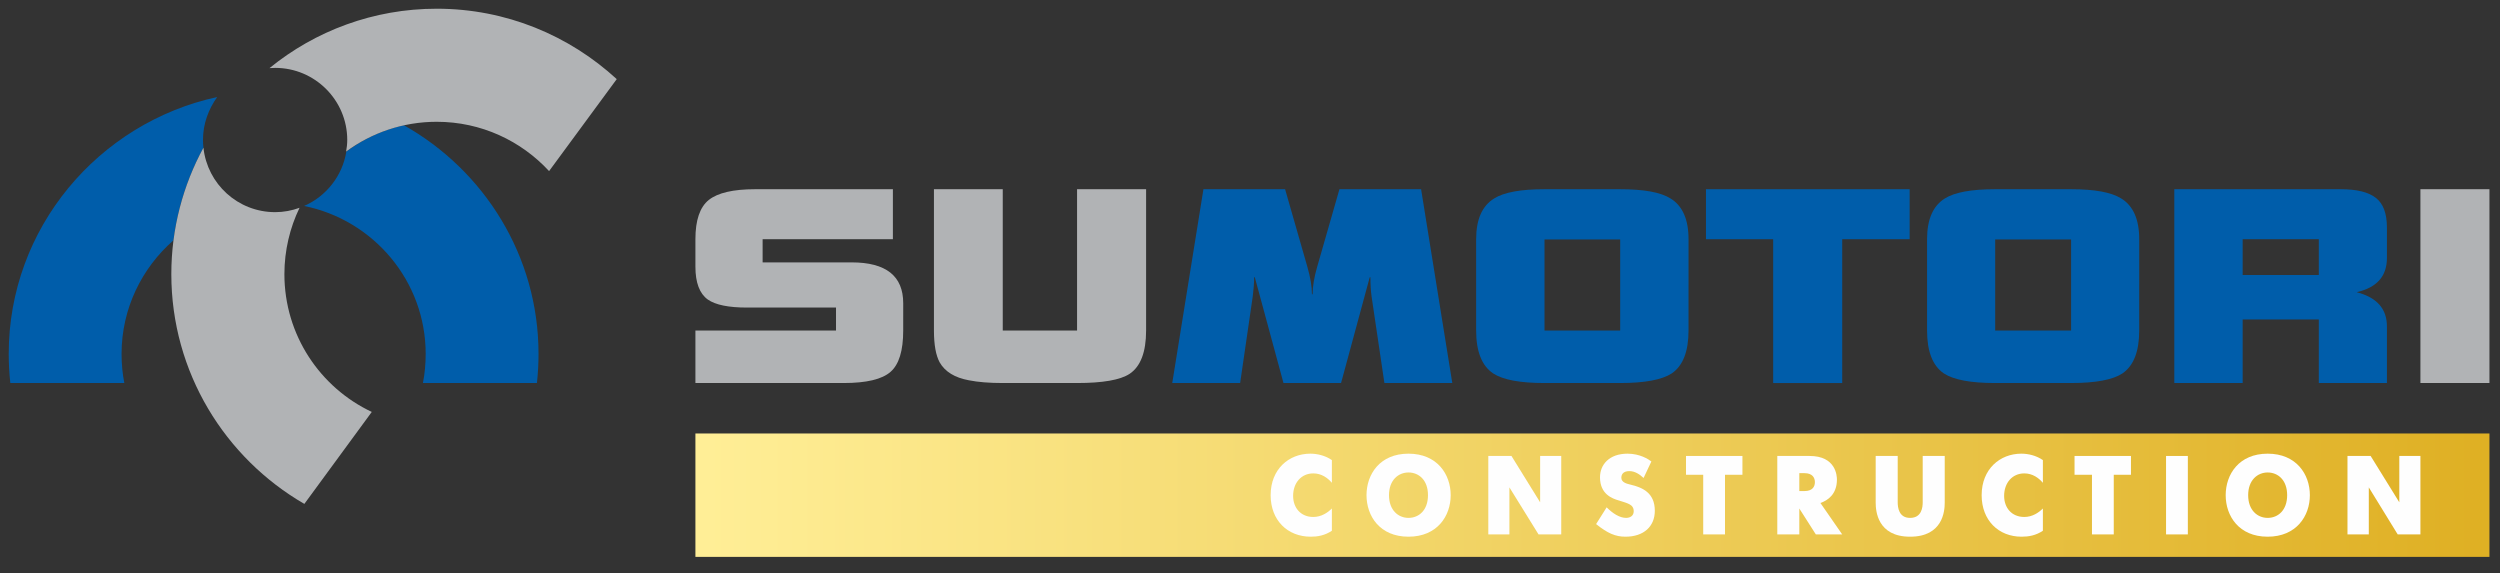
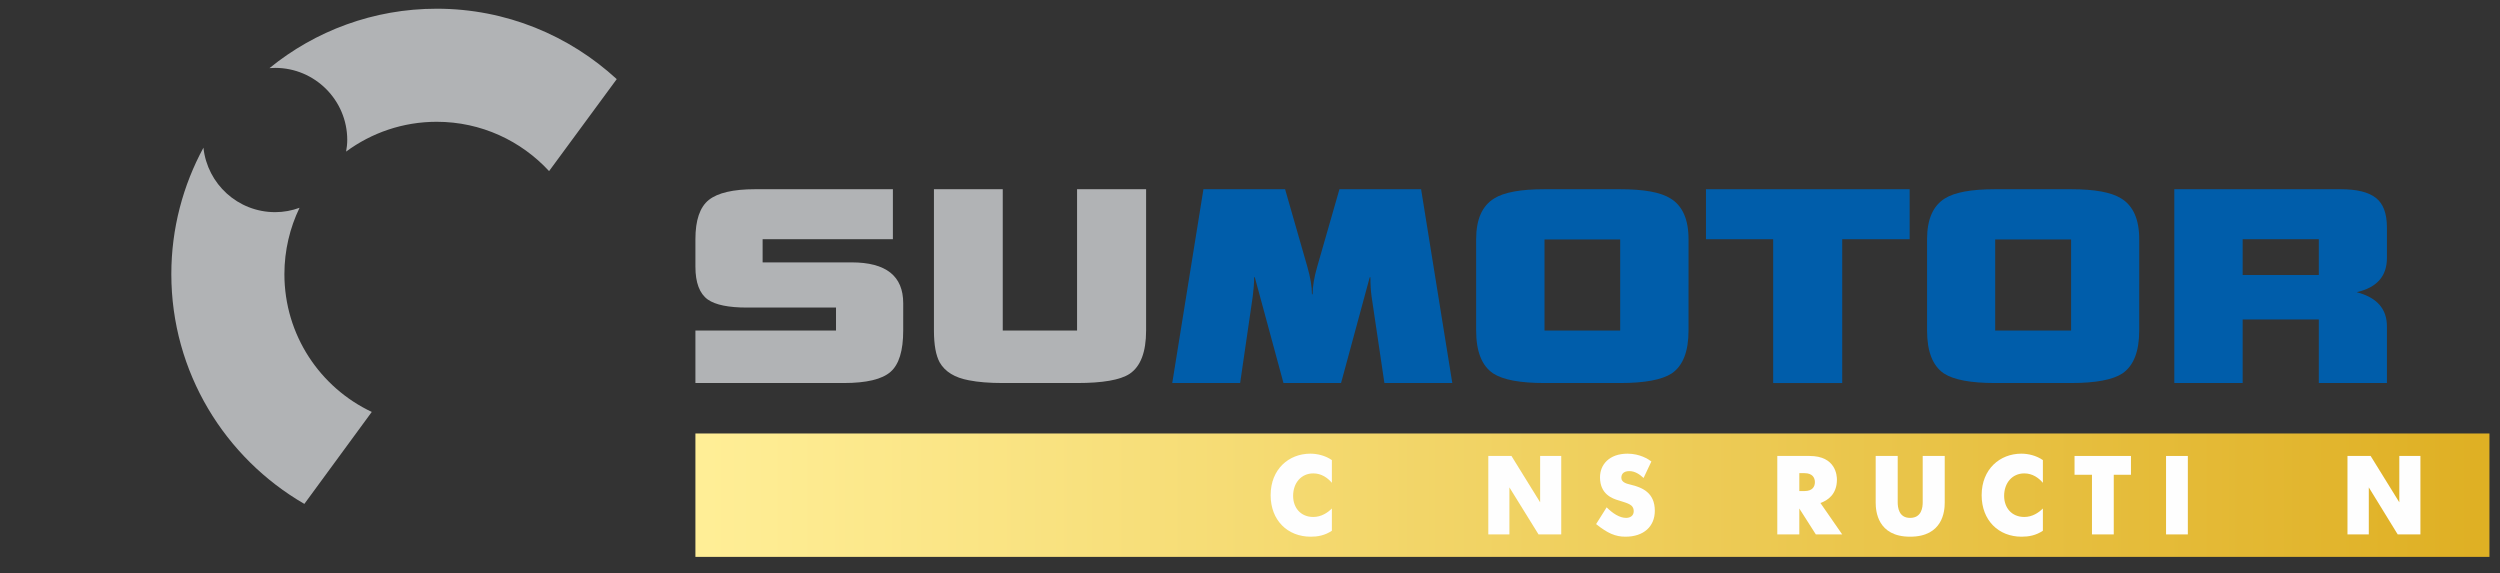
<svg xmlns="http://www.w3.org/2000/svg" version="1.2" viewBox="0 0 1090 250" width="1090" height="250">
  <rect x="0" y="0" width="1090" height="250" fill="#333333" stroke="none" />
  <title>logo_sumotori_CONSTRUCTION</title>
  <defs>
    <linearGradient id="g1" x2="1" gradientUnits="userSpaceOnUse" gradientTransform="matrix(782.22,0,0,53.849,303.175,188.976)">
      <stop offset="0" stop-color="#ffee96" />
      <stop offset="1" stop-color="#dfb024" />
    </linearGradient>
  </defs>
  <style> .s0 { fill: url(#g1) } .s1 { fill: #005daa } .s2 { fill: #b1b3b5 } .s3 { fill: #fefefe } </style>
  <g id="_Artboards_"> </g>
  <g id="Layer 1">
    <g id="&lt;Group&gt;">
      <path id="&lt;Path&gt;" class="s0" d="m1085.4 242.8h-782.2v-53.8h782.2z" />
      <g id="&lt;Group&gt;">
        <path id="&lt;Path&gt;" class="s1" d="m633.2 167h-29.6l-5.6-37.8q-0.5-3.6-0.5-8.3h-0.3l-12.5 46.1h-25.1l-12.5-46.1h-0.3q0 3.7-0.6 8.3l-5.5 37.8h-29.6l13.6-84.5h35.6l9.7 33.8q2 6.9 2 12h0.3q0-5.1 2-12l9.7-33.8h35.6z" />
        <path id="&lt;Compound Path&gt;" fill-rule="evenodd" class="s1" d="m736.2 144.1q0 13.7-7.3 18.7-6.5 4.2-22.5 4.2h-33q-16 0-22.4-4.2-7.4-5-7.4-18.7v-39.8q0-13 7.9-17.8 6.4-4 21.9-4h33q15.5 0 21.9 4 7.9 4.8 7.9 17.8zm-29.8 0v-39.7h-33v39.7z" />
        <path id="&lt;Path&gt;" class="s1" d="m832.6 104.3h-29.4v62.7h-30.1v-62.7h-29.3v-21.8h88.8z" />
        <path id="&lt;Compound Path&gt;" fill-rule="evenodd" class="s1" d="m932.7 144.1q0 13.7-7.3 18.7-6.4 4.2-22.4 4.2h-33.1q-16 0-22.4-4.2-7.3-5-7.3-18.7v-39.8q0-13 7.8-17.8 6.4-4 21.9-4h33.1q15.4 0 21.8 4 7.9 4.8 7.9 17.8zm-29.7 0v-39.7h-33.1v39.7z" />
        <path id="&lt;Compound Path&gt;" fill-rule="evenodd" class="s1" d="m1040.7 167h-29.7v-27.7h-33.2v27.7h-29.8v-84.5h72.6q10.5 0 15.3 3.8 4.8 3.7 4.8 12.9v13.3q0 11.9-13.2 14.9 13.2 3.4 13.2 14.9zm-29.7-47.1v-15.6h-33.2v15.6z" />
        <path id="&lt;Path&gt;" class="s2" d="m499.7 144.1q0 14.1-7.2 18.9-6.1 4-22.9 4h-32.4q-8.8 0-14.8-1.2-9.2-1.7-12.7-7.8-2.5-4.6-2.5-13.9v-61.6h30v61.6h32.4v-61.6h30.1z" />
        <path id="&lt;Path&gt;" class="s2" d="m393.8 144.1q0 13.2-5.5 18-5.5 4.9-20.5 4.9h-64.6v-22.9h61.3v-10h-38.8q-12.1 0-17.1-3.5-5.4-3.9-5.4-14.3v-12q0-12.4 5.8-17.1 5.9-4.7 20.2-4.7h60.1v21.8h-56.8v10.1h38.8q22.5 0 22.5 17.8z" />
-         <path id="&lt;Path&gt;" class="s2" d="m1085.4 167h-30.1q0-42.2 0-84.5h30.1q0 42.3 0 84.5z" />
      </g>
      <g id="&lt;Group&gt;">
-         <path id="&lt;Compound Path&gt;" class="s1" d="m94.7 42.3c-51.9 11.3-90.9 57.2-90.9 112q0 6.4 0.7 12.7h49.7c-0.8-4.1-1.2-8.4-1.2-12.7 0-19.7 8.8-37.4 22.6-49.5 1.9-14.5 6.4-28.1 13.1-40.4q-0.2-1.7-0.2-3.4c0-7 2.4-13.4 6.2-18.7zm81.4 12.3c-9.2 2-17.7 6-25.1 11.5-1.7 10.6-8.8 19.5-18.4 23.7 30.2 6.1 53 32.7 53 64.5 0 4.3-0.4 8.6-1.2 12.7h49.7q0.7-6.3 0.7-12.7c0-42.7-23.7-80-58.7-99.7z" />
        <path id="&lt;Compound Path&gt;" class="s2" d="m124 119.5c0-10.3 2.4-20.2 6.6-28.9-3.3 1.2-6.9 1.9-10.6 1.9-16.3 0-29.6-12.3-31.3-28.1-8.9 16.4-14 35.2-14 55.1 0 42.8 23.4 80.2 58 100.2l29.4-40.1c-22.5-10.6-38.1-33.5-38.1-60.1zm66.4-115.7c-27.6 0-53 9.7-72.9 25.9q1.2-0.1 2.5-0.1c17.3 0 31.4 14.1 31.4 31.4 0 1.8-0.2 3.4-0.5 5.1 11.1-8.2 24.8-13 39.5-13 19.4 0 36.8 8.3 49 21.5l29.5-40.1c-20.7-19-48.2-30.7-78.5-30.7z" />
      </g>
      <g id="&lt;Group&gt;">
        <path id="&lt;Compound Path&gt;" class="s3" d="m580.7 231.4c-3.1 2.1-6.3 2.6-9.2 2.6-10.2 0-17.5-7.2-17.5-18.1 0-11.4 8-18.1 17.3-18.1 3 0 6.5 0.8 9.4 2.8v9.9c-1.8-2.1-4.5-4.1-8.1-4.1-5.3 0-8.8 4.2-8.8 9.8 0 5.2 3.3 9.2 8.8 9.2 3.5 0 6.3-1.9 8.1-3.7z" />
-         <path id="&lt;Compound Path&gt;" fill-rule="evenodd" class="s3" d="m595.8 215.9c0-9.1 5.8-18.1 18.3-18.1 12.5 0 18.4 9 18.4 18.1 0 9.1-5.9 18.1-18.4 18.1-12.5 0-18.3-9-18.3-18.1zm26.8 0c0-6.6-4-9.9-8.5-9.9-4.4 0-8.5 3.3-8.5 9.9 0 6.6 4.1 9.9 8.5 9.9 4.5 0 8.5-3.3 8.5-9.9z" />
-         <path id="&lt;Compound Path&gt;" class="s3" d="m648.9 198.8h10.1l12.5 20.2v-20.2h9.2v34.2h-9.9l-12.7-20.5v20.5h-9.2z" />
+         <path id="&lt;Compound Path&gt;" class="s3" d="m648.9 198.8h10.1l12.5 20.2v-20.2h9.2v34.2h-9.9l-12.7-20.5v20.5h-9.2" />
        <path id="&lt;Compound Path&gt;" class="s3" d="m716.6 208.4c-1.6-1.5-3.7-3-6.2-3-2.9 0-3.5 1.7-3.5 2.9 0 2 2.3 2.6 4 3 5 1.2 10.6 3.4 10.6 11.4 0 6.8-4.8 11.3-12.8 11.3-4.4 0-7.8-1.5-12.8-5.5l4.6-7.3c2.6 2.6 5.6 4.6 8.5 4.6 1.7 0 3.3-0.9 3.3-2.9 0-3.1-2.9-3.5-6.5-4.7-2.8-0.8-8.2-2.7-8.2-10.1 0-5.5 4-10.3 12-10.3 5.4 0 9.1 2.4 10.4 3.4z" />
-         <path id="&lt;Compound Path&gt;" class="s3" d="m742.6 207h-7.5v-8.2h24.6v8.2h-7.6v26h-9.5z" />
        <path id="&lt;Compound Path&gt;" fill-rule="evenodd" class="s3" d="m774.9 198.8h14.1c11.5 0 11.9 8.7 11.9 10.3 0 6.4-4 9.1-7.2 10.2l9.5 13.7h-11.5l-7.2-11.3v11.3h-9.6zm11.9 15.3c3.4 0 4.5-1.9 4.5-3.9 0-1.9-1.1-3.9-4.5-3.9h-2.3v7.8z" />
        <path id="&lt;Compound Path&gt;" class="s3" d="m817.8 219.2v-20.4h9.6v20.2c0 2.1 0.4 6.8 5.4 6.8 5.1 0 5.5-4.7 5.5-6.8v-20.2h9.6v20.4c0 3.6-0.8 14.8-15.1 14.8-14.2 0-15-11.2-15-14.8z" />
        <path id="&lt;Compound Path&gt;" class="s3" d="m890.7 231.4c-3.1 2.1-6.3 2.6-9.3 2.6-10.1 0-17.4-7.2-17.4-18.1 0-11.4 8-18.1 17.3-18.1 3 0 6.5 0.8 9.4 2.8v9.9c-1.8-2.1-4.5-4.1-8.1-4.1-5.3 0-8.8 4.2-8.8 9.8 0 5.2 3.3 9.2 8.8 9.2 3.5 0 6.3-1.9 8.1-3.7z" />
        <path id="&lt;Compound Path&gt;" class="s3" d="m912.1 207h-7.6v-8.2h24.6v8.2h-7.5v26h-9.5z" />
        <path id="&lt;Compound Path&gt;" class="s3" d="m944.4 198.8h9.5v34.2h-9.5z" />
-         <path id="&lt;Compound Path&gt;" fill-rule="evenodd" class="s3" d="m970.4 215.9c0-9.1 5.8-18.1 18.3-18.1 12.5 0 18.4 9 18.4 18.1 0 9.1-5.9 18.1-18.4 18.1-12.5 0-18.3-9-18.3-18.1zm26.8 0c0-6.6-4-9.9-8.5-9.9-4.4 0-8.5 3.3-8.5 9.9 0 6.6 4.1 9.9 8.5 9.9 4.5 0 8.5-3.3 8.5-9.9z" />
        <path id="&lt;Compound Path&gt;" class="s3" d="m1023.5 198.8h10.1l12.5 20.2v-20.2h9.2v34.2h-9.9l-12.6-20.5v20.5h-9.3z" />
      </g>
    </g>
  </g>
</svg>